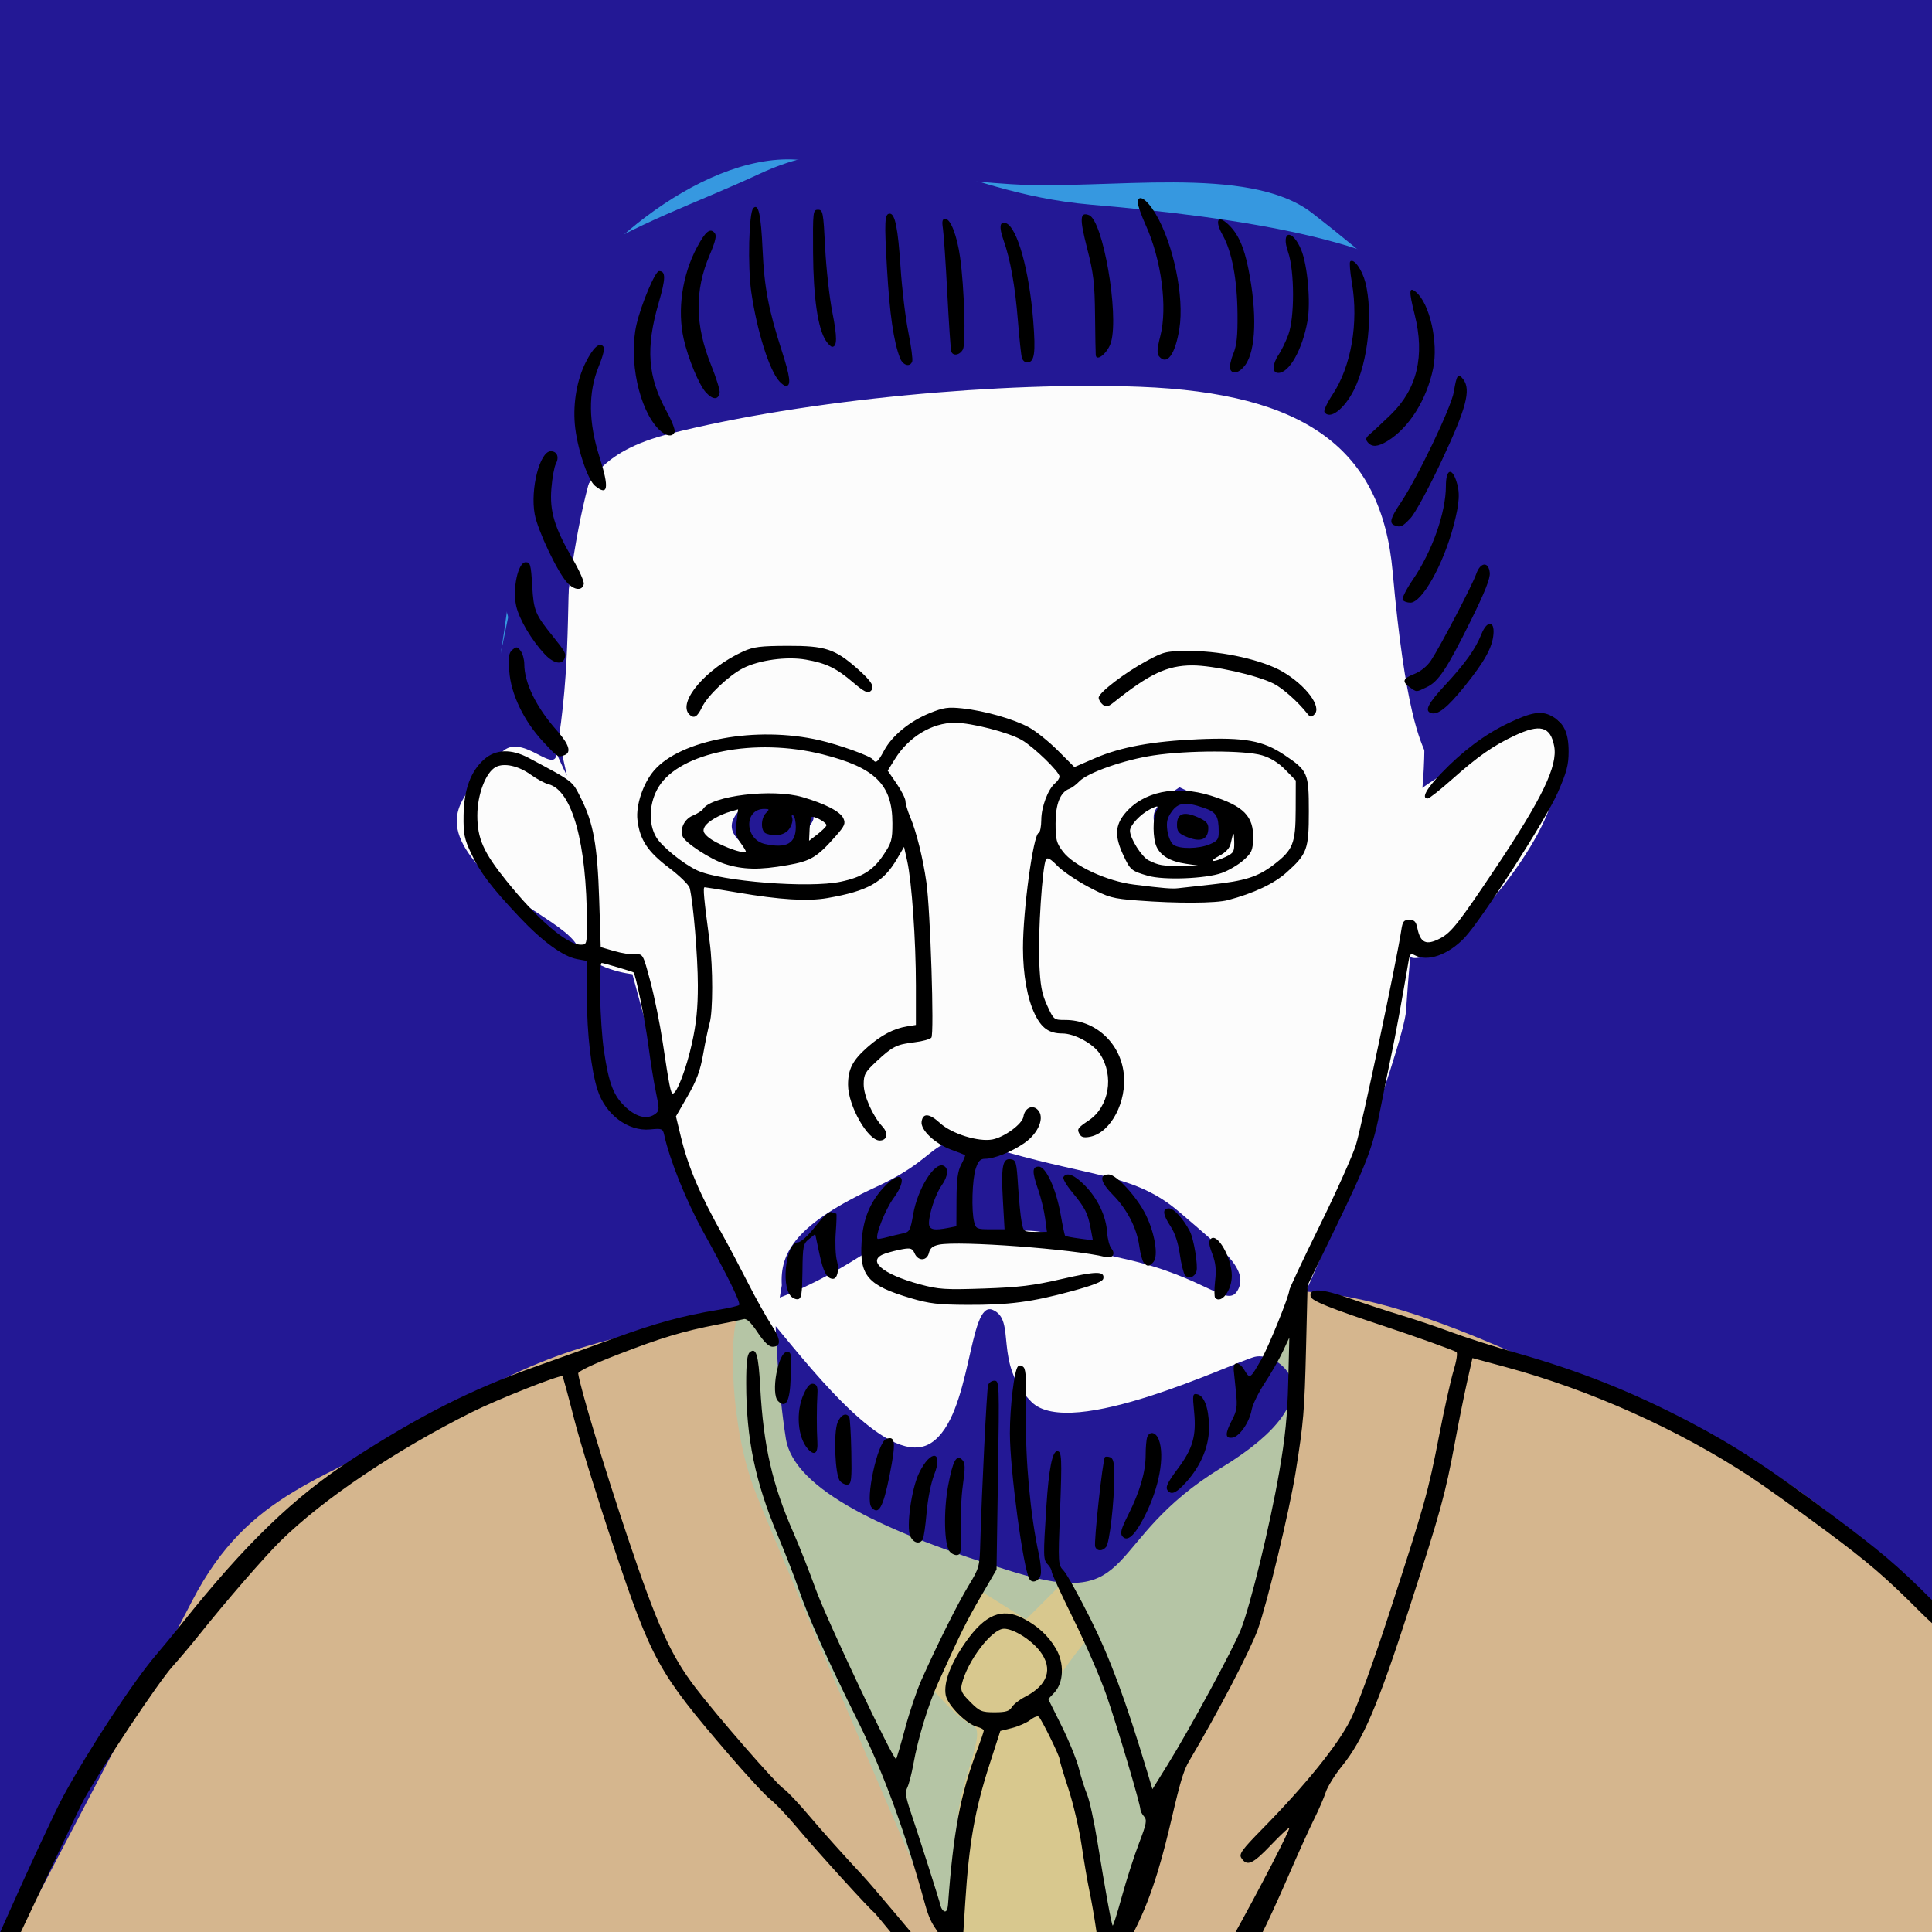
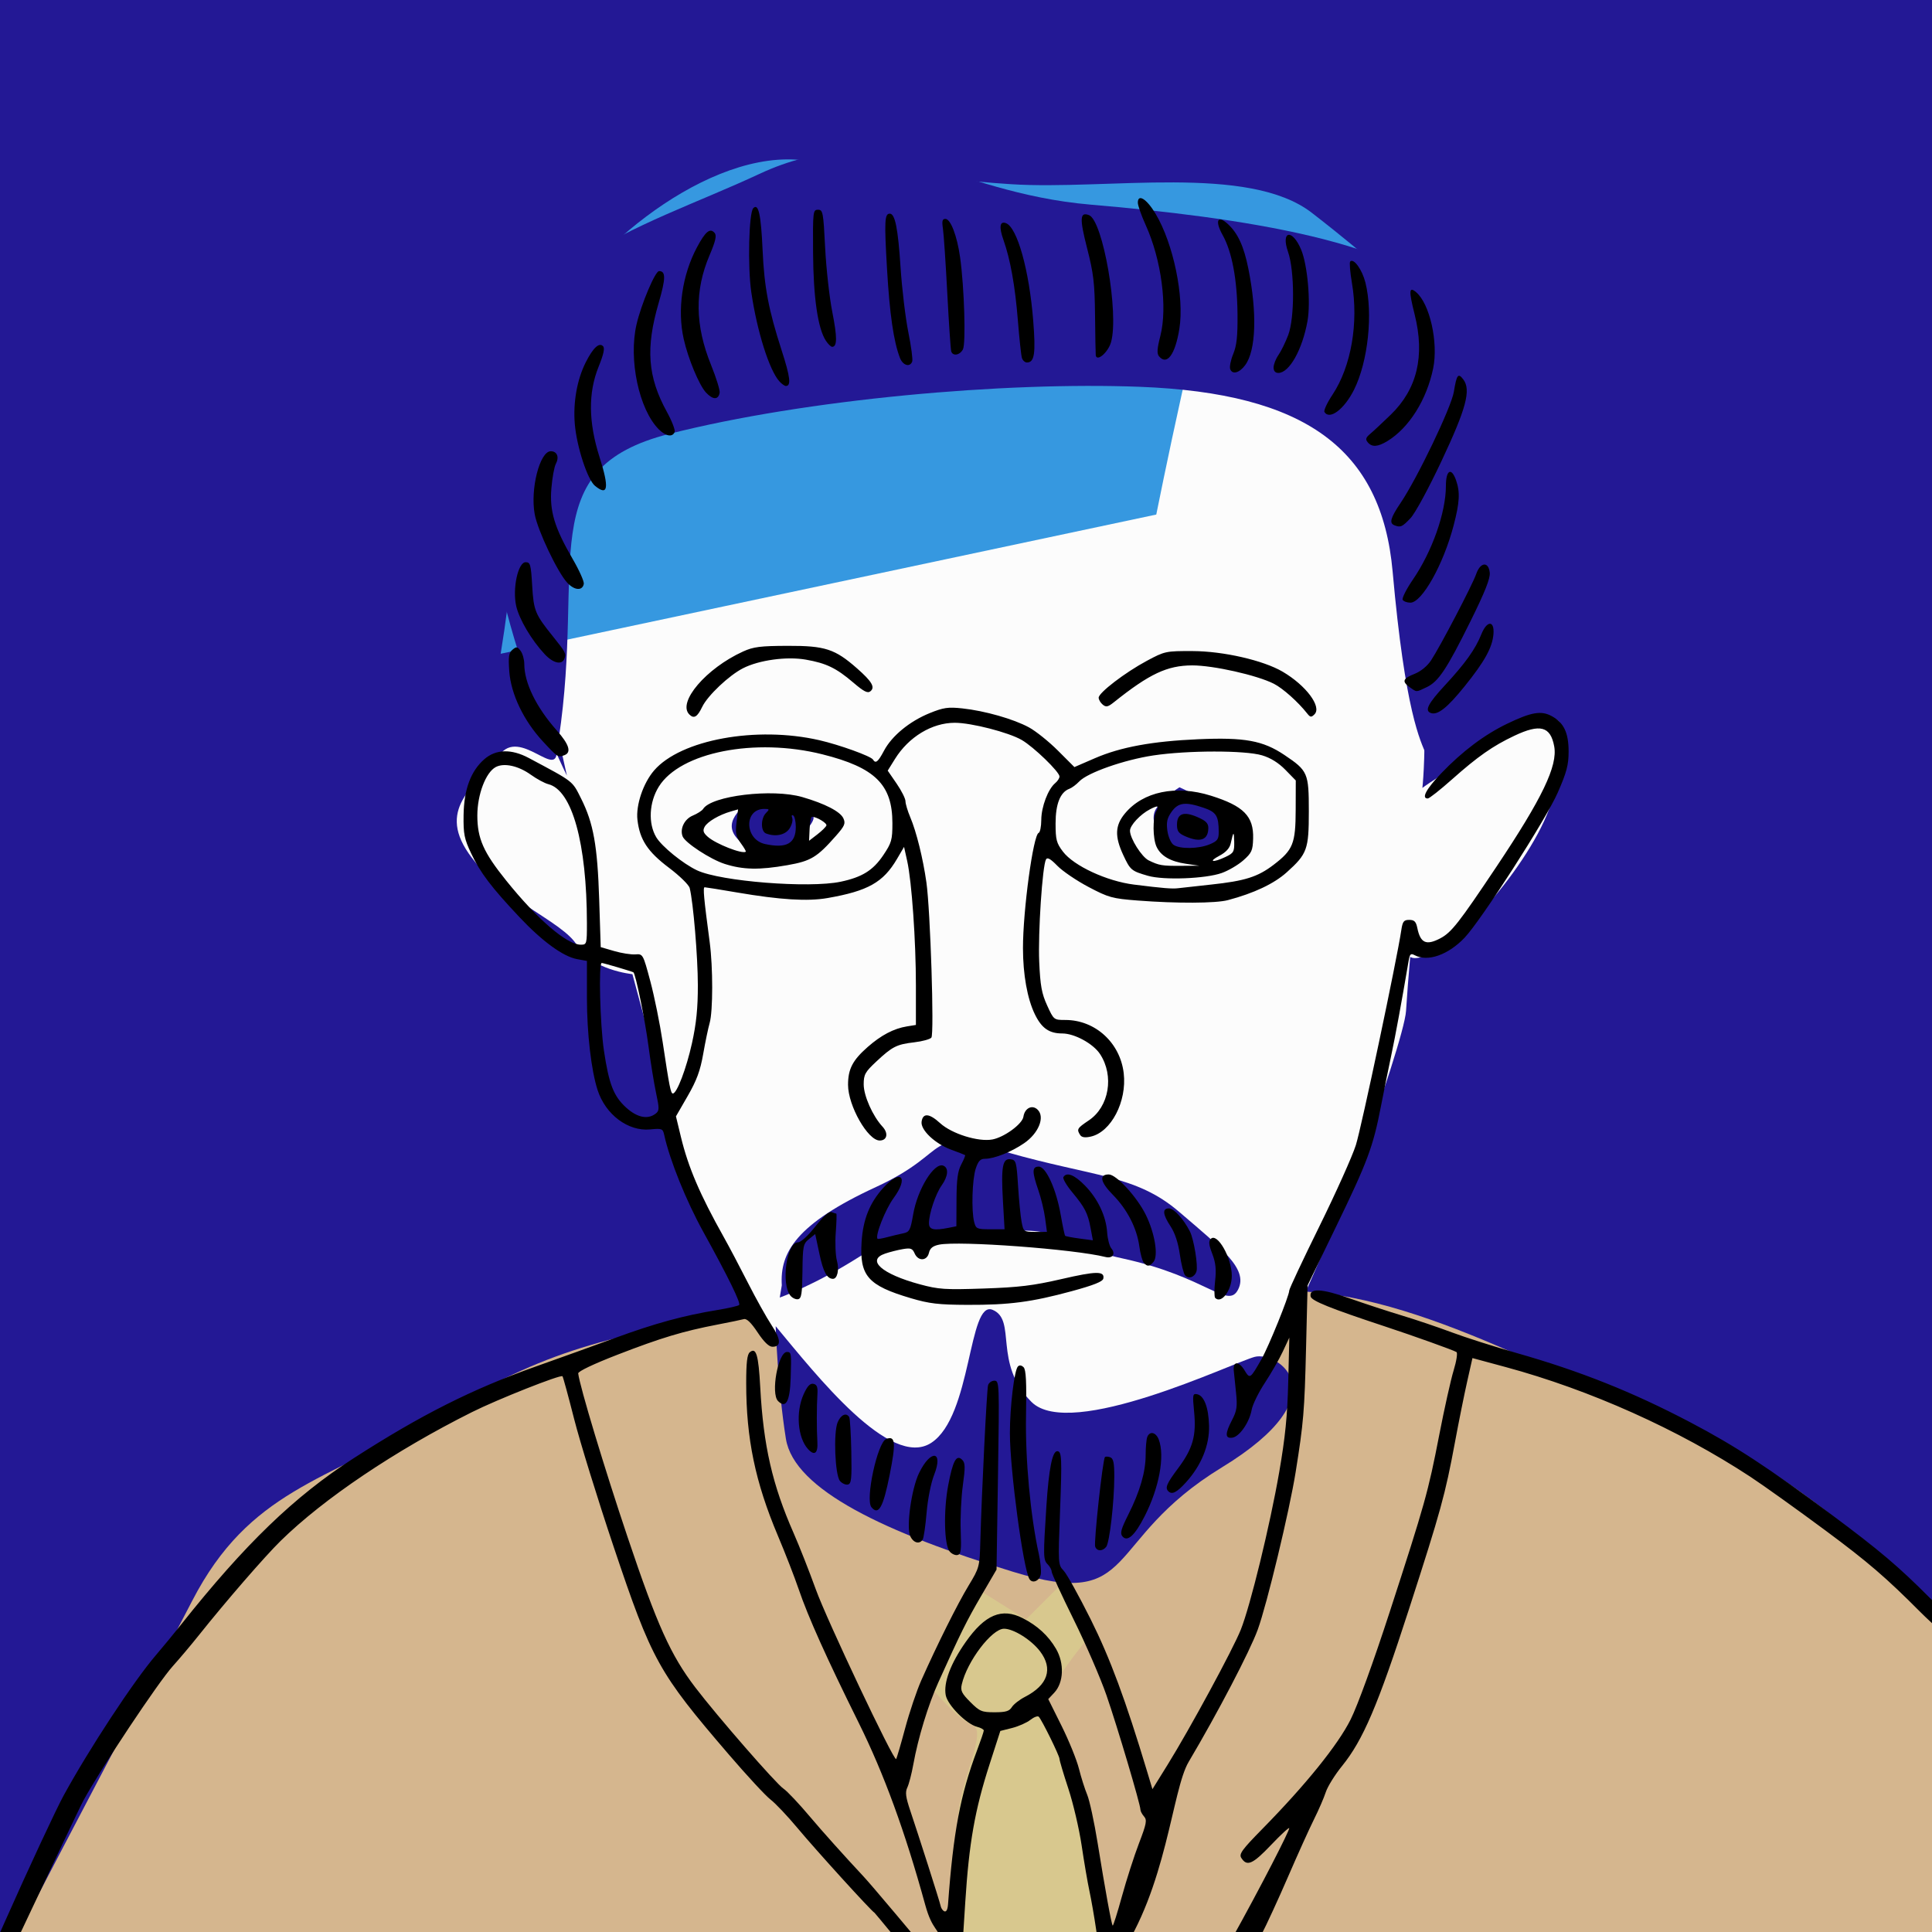
<svg xmlns="http://www.w3.org/2000/svg" viewBox="0 0 740 740" height="740" width="740" id="svg2" version="1.1">
  <defs id="defs6" />
  <rect y="-36.059" x="-18.814" height="841.907" width="801.144" id="rect4557" style="fill:#231895;fill-opacity:1;stroke:none;stroke-width:37.795;stroke-linecap:square;stroke-miterlimit:4;stroke-dasharray:none;stroke-opacity:1" />
  <rect y="44.908" x="876.625" height="77.602" width="89.797" id="rect4500" style="fill:#bdb0d3;fill-opacity:1;stroke:none;stroke-width:37.795;stroke-linecap:square;stroke-miterlimit:4;stroke-dasharray:none;stroke-opacity:1" />
  <rect y="141.198" x="876.625" height="77.602" width="89.797" id="rect4500-9" style="fill:#afbcd0;fill-opacity:1;stroke:none;stroke-width:37.795;stroke-linecap:square;stroke-miterlimit:4;stroke-dasharray:none;stroke-opacity:1" />
  <rect y="237.488" x="876.625" height="77.602" width="89.797" id="rect4500-3" style="fill:#b5c5a5;fill-opacity:1;stroke:none;stroke-width:37.795;stroke-linecap:square;stroke-miterlimit:4;stroke-dasharray:none;stroke-opacity:1" />
  <rect y="333.777" x="876.625" height="77.602" width="89.797" id="rect4500-94" style="fill:#d8c88e;fill-opacity:1;stroke:none;stroke-width:37.795;stroke-linecap:square;stroke-miterlimit:4;stroke-dasharray:none;stroke-opacity:1" />
  <rect y="430.067" x="876.625" height="77.602" width="89.797" id="rect4500-8" style="fill:#d5b68e;fill-opacity:1;stroke:none;stroke-width:37.795;stroke-linecap:square;stroke-miterlimit:4;stroke-dasharray:none;stroke-opacity:1" />
  <rect y="526.357" x="876.625" height="77.602" width="89.797" id="rect4500-33" style="fill:#daa8a6;fill-opacity:1;stroke:none;stroke-width:37.795;stroke-linecap:square;stroke-miterlimit:4;stroke-dasharray:none;stroke-opacity:1" />
  <rect y="622.647" x="876.625" height="77.602" width="89.797" id="rect4500-33-4" style="fill:#3698e0;fill-opacity:1;stroke:none;stroke-width:37.795;stroke-linecap:square;stroke-miterlimit:4;stroke-dasharray:none;stroke-opacity:1" />
  <rect y="718.937" x="876.625" height="77.602" width="89.797" id="rect4500-33-4-9" style="fill:#231895;fill-opacity:1;stroke:none;stroke-width:37.795;stroke-linecap:square;stroke-miterlimit:4;stroke-dasharray:none;stroke-opacity:1" />
-   <rect y="-36.059" x="-18.814" height="841.907" width="418.602" id="rect4557-3" style="fill:#000000;fill-opacity:0;stroke:none;stroke-width:27.32;stroke-linecap:square;stroke-miterlimit:4;stroke-dasharray:none;stroke-opacity:1" />
  <rect y="-36.059" x="-18.814" height="841.907" width="418.602" id="rect4557-3-9" style="fill:#231895;fill-opacity:1;stroke:none;stroke-width:27.32;stroke-linecap:square;stroke-miterlimit:4;stroke-dasharray:none;stroke-opacity:1" />
  <path style="opacity:1;fill:#d5b68e;fill-opacity:1;stroke:none;stroke-width:1;stroke-linecap:butt;stroke-linejoin:miter;stroke-miterlimit:4;stroke-dasharray:none;stroke-dashoffset:0;stroke-opacity:1;paint-order:fill markers stroke" d="m 285.339,503.263 c -57.225,8.623 -79.174,15.678 -119.936,39.979 -40.763,24.301 -69.767,27.436 -91.716,69.767 -21.949,42.331 -84.661,160.699 -86.229,166.186 -1.568,5.487 2.352,16.462 2.352,16.462 l 783.114,2.352 3.136,-147.373 c 0,0 -72.903,-80.742 -120.72,-98.771 -47.818,-18.03 -106.61,-54.873 -156.78,-57.225 -50.169,-2.352 -213.22,8.623 -213.22,8.623 z" id="path4947" />
-   <path style="opacity:1;fill:#b5c5a5;fill-opacity:1;stroke:none;stroke-width:1;stroke-linecap:butt;stroke-linejoin:miter;stroke-miterlimit:4;stroke-dasharray:none;stroke-dashoffset:0;stroke-opacity:1;paint-order:fill markers stroke" d="m 282.693,503.868 c -3.326,6.652 -3.326,42.127 6.652,67.625 9.977,25.498 75.385,177.376 75.385,177.376 l 25.498,54.321 c 0,0 36.584,-55.43 39.91,-59.864 3.326,-4.434 22.172,-79.819 35.475,-94.231 13.303,-14.412 33.258,-104.208 32.149,-120.837 -1.109,-16.629 -6.652,-36.584 -6.652,-36.584 z" id="path4945" />
  <path style="opacity:1;fill:#fcfcfc;fill-opacity:1;stroke:none;stroke-width:1;stroke-linecap:butt;stroke-linejoin:miter;stroke-miterlimit:4;stroke-dasharray:none;stroke-dashoffset:0;stroke-opacity:1;paint-order:fill markers stroke" d="m 232.818,166.186 c -14.894,25.085 -20.381,108.178 -19.597,120.72 0.784,12.542 -14.11,-8.623 -21.949,2.352 -7.839,10.975 -24.301,19.597 -11.758,37.627 12.542,18.03 36.059,25.869 41.547,35.275 5.487,9.407 21.165,10.975 21.165,10.975 0,0 12.542,46.25 17.246,64.28 4.703,18.03 25.869,63.496 39.195,78.39 13.326,14.894 14.11,43.114 54.089,50.953 39.979,7.839 61.144,20.381 87.013,2.352 25.869,-18.03 30.572,-26.653 47.034,-49.386 16.462,-22.733 50.953,-119.936 51.737,-132.479 0.784,-12.542 2.352,-29.004 2.352,-29.004 0,0 -7.055,13.326 7.055,7.055 14.11,-6.271 44.682,-42.331 47.818,-64.28 3.136,-21.949 8.623,-34.492 -18.814,-18.814 -27.436,15.678 -32.14,19.597 -32.14,19.597 0,0 4.703,-42.331 -8.623,-88.581 -13.326,-46.25 14.11,-65.847 -39.195,-77.606 C 443.686,123.856 443.686,113.665 373.136,125.424 302.585,137.182 232.818,166.186 232.818,166.186 Z" id="path4939" />
-   <path id="path4503" d="m 191.77,250.405 c 7.839,-47.818 8.741,-100.031 18.932,-125.115 10.191,-25.085 56.608,-66.497 94.235,-64.145 37.627,2.352 45.466,7.055 82.309,9.407 36.843,2.352 90.932,-7.839 115.233,10.975 24.301,18.814 35.275,29.788 35.275,29.788 0,0 -48.602,-23.517 -68.199,-25.869 C 449.958,83.093 362.161,83.877 344.915,83.093 327.669,82.309 309.64,69.767 283.771,82.309 257.903,94.852 227.852,113.682 218.445,138.766 c -9.407,25.085 -26.676,111.638 -26.676,111.638 z" style="opacity:1;fill:#3698e0;fill-opacity:1;stroke:none;stroke-width:1;stroke-linecap:butt;stroke-linejoin:miter;stroke-miterlimit:4;stroke-dasharray:none;stroke-dashoffset:0;stroke-opacity:1;paint-order:fill markers stroke" />
+   <path id="path4503" d="m 191.77,250.405 c 7.839,-47.818 8.741,-100.031 18.932,-125.115 10.191,-25.085 56.608,-66.497 94.235,-64.145 37.627,2.352 45.466,7.055 82.309,9.407 36.843,2.352 90.932,-7.839 115.233,10.975 24.301,18.814 35.275,29.788 35.275,29.788 0,0 -48.602,-23.517 -68.199,-25.869 c -9.407,25.085 -26.676,111.638 -26.676,111.638 z" style="opacity:1;fill:#3698e0;fill-opacity:1;stroke:none;stroke-width:1;stroke-linecap:butt;stroke-linejoin:miter;stroke-miterlimit:4;stroke-dasharray:none;stroke-dashoffset:0;stroke-opacity:1;paint-order:fill markers stroke" />
  <path style="opacity:1;fill:#231895;fill-opacity:1;stroke:none;stroke-width:1;stroke-linecap:butt;stroke-linejoin:miter;stroke-miterlimit:4;stroke-dasharray:none;stroke-dashoffset:0;stroke-opacity:1;paint-order:fill markers stroke" d="m 214.004,282.987 c 10.191,-67.415 -10.191,-103.475 42.331,-116.801 52.521,-13.326 128.373,-20.028 180.297,-18.03 63.148,2.43 92.565,23.605 96.777,70.774 4.806,53.829 10.617,64.841 12.969,70.328 2.352,5.487 25.869,-36.059 23.517,-66.631 -2.352,-30.572 1.568,-78.39 -13.326,-104.258 C 541.674,92.5 472.691,83.093 417.818,78.39 362.945,73.686 337.86,44.682 290.826,66.631 243.792,88.581 189.703,100.339 185.784,163.835 c -3.919,63.496 31.356,133.263 31.356,133.263 z" id="path4933" />
  <path style="opacity:1;fill:#231895;fill-opacity:1;stroke:none;stroke-width:1;stroke-linecap:butt;stroke-linejoin:miter;stroke-miterlimit:4;stroke-dasharray:none;stroke-dashoffset:0;stroke-opacity:1;paint-order:fill markers stroke" d="m 299.449,492.288 c -0.784,-12.542 5.487,-23.517 36.059,-37.627 30.572,-14.11 17.246,-22.733 50.169,-13.326 32.924,9.407 49.386,8.623 65.847,22.733 16.462,14.11 26.653,21.949 22.733,29.788 -3.92,7.839 -11.758,-4.703 -43.898,-11.758 -32.14,-7.055 -21.165,-12.542 -49.386,-10.191 -28.22,2.352 -34.492,-1.568 -51.737,9.407 -17.246,10.975 -30.572,15.678 -30.572,15.678 z" id="path4935" />
  <path style="opacity:1;fill:#231895;fill-opacity:1;stroke:none;stroke-width:1;stroke-linecap:butt;stroke-linejoin:miter;stroke-miterlimit:4;stroke-dasharray:none;stroke-dashoffset:0;stroke-opacity:1;paint-order:fill markers stroke" d="m 297.097,507.966 c 15.678,18.814 43.898,54.873 59.576,44.682 15.678,-10.191 14.11,-54.873 23.517,-50.953 9.407,3.919 0,20.381 14.894,35.275 14.894,14.894 76.822,-14.894 85.445,-17.246 8.623,-2.352 33.708,14.11 -12.542,42.331 -46.25,28.22 -31.356,54.873 -79.958,39.979 -48.602,-14.894 -83.877,-31.356 -87.013,-50.953 -3.136,-19.597 -3.919,-43.114 -3.919,-43.114 z" id="path4937" />
  <path style="opacity:1;fill:#231895;fill-opacity:1;stroke:none;stroke-width:1;stroke-linecap:butt;stroke-linejoin:miter;stroke-miterlimit:4;stroke-dasharray:none;stroke-dashoffset:0;stroke-opacity:1;paint-order:fill markers stroke" d="m 291.007,304.32 c -7.76,4.989 -14.966,11.086 -7.76,17.738 7.206,6.652 12.749,14.966 19.401,4.434 6.652,-10.532 12.749,-13.303 6.097,-16.075 -6.652,-2.772 -17.738,-6.097 -17.738,-6.097 z" id="path4941" />
  <path style="opacity:1;fill:#231895;fill-opacity:1;stroke:none;stroke-width:1;stroke-linecap:butt;stroke-linejoin:miter;stroke-miterlimit:4;stroke-dasharray:none;stroke-dashoffset:0;stroke-opacity:1;paint-order:fill markers stroke" d="m 450.091,302.657 c -2.771,4.434 -11.086,5.543 -7.206,14.966 3.88,9.423 14.966,16.629 21.618,9.423 6.652,-7.206 11.086,-7.76 5.543,-13.857 -5.543,-6.097 -18.292,-11.64 -18.292,-11.64 z" id="path4943" />
  <path style="opacity:1;fill:#d8c88e;fill-opacity:1;stroke:none;stroke-width:1;stroke-linecap:butt;stroke-linejoin:miter;stroke-miterlimit:4;stroke-dasharray:none;stroke-dashoffset:0;stroke-opacity:1;paint-order:fill markers stroke" d="m 426.811,744.989 c -6.652,-34.367 -25.498,-85.916 -25.498,-92.568 0,-6.652 14.966,-24.389 14.966,-24.389 l -7.76,-23.281 -15.52,15.52 -17.738,-11.086 -20.509,34.921 c 0,0 11.64,14.412 17.738,16.629 6.097,2.217 -5.543,22.726 -5.543,36.584 0,13.857 -1.109,47.67 -1.109,47.67 l 29.932,53.213 z" id="path4949" />
  <path style="fill:#000000" d="m 387.714,796.831 c -3.43,-4.097 -52.389,-64.025 -52.748,-64.191 -1.115,-0.514 -22.336,-23.865 -29.584,-32.552 -3.786,-4.538 -8.403,-9.41 -10.26,-10.827 -1.857,-1.416 -9.045,-9.178 -15.974,-17.249 -26.979,-31.425 -29.437,-35.863 -44.148,-79.696 -6.087,-18.137 -12.885,-40.13 -15.107,-48.873 -2.222,-8.743 -4.224,-16.08 -4.449,-16.305 -0.728,-0.728 -24.861,8.832 -34.645,13.725 -29.405,14.704 -56.837,33.165 -73.305,49.331 -6.134,6.022 -21.024,23.2 -31.423,36.254 -2.883,3.619 -7.336,8.9 -9.896,11.736 -5.578,6.18 -27.468,39.083 -34.187,51.387 -2.634,4.823 -42.315,89.72 -44.484,93.475 l -3.944,6.827 -0.292,-6.965 c -0.284,-6.791 35.6,-85.098 41.028,-95.039 9.824,-17.989 26.862,-43.919 35.414,-53.897 2.531,-2.952 6.851,-8.2 9.601,-11.662 24.582,-30.946 43.406,-49.106 66,-63.672 25.82,-16.646 45.692,-26.657 70,-35.265 8.8,-3.116 22.525,-8.057 30.5,-10.98 15.052,-5.517 26.179,-8.552 39,-10.637 4.125,-0.671 7.853,-1.527 8.285,-1.903 0.764,-0.665 -4.169,-10.743 -13.711,-28.013 -6.577,-11.903 -12.851,-27.456 -14.968,-37.105 -0.538,-2.455 -0.851,-2.578 -5.412,-2.14 -8.429,0.81 -17.076,-5.675 -20.115,-15.084 -2.43,-7.525 -4.079,-21.754 -4.079,-35.191 v -14.258 l -3.75,-0.686 c -5.344,-0.978 -13.325,-6.783 -22.044,-16.036 -10.799,-11.459 -15.095,-17.122 -18.537,-24.433 -2.654,-5.637 -3.015,-7.45 -2.916,-14.659 0.135,-9.828 2.737,-16.876 7.908,-21.416 4.454,-3.911 10.377,-4.075 17.122,-0.475 17.374,9.273 16.513,8.605 19.975,15.496 4.736,9.43 6.272,17.997 6.938,38.706 l 0.586,18.22 5.149,1.497 c 2.832,0.823 6.474,1.399 8.094,1.28 2.928,-0.216 2.961,-0.157 5.754,10.283 1.545,5.775 3.677,16.28 4.737,23.344 2.553,17.01 3.078,19.656 3.895,19.656 1.538,0 5.175,-9.563 7.315,-19.229 1.675,-7.569 2.27,-13.428 2.26,-22.271 -0.013,-10.944 -1.761,-31.763 -3.124,-37.192 -0.305,-1.216 -3.881,-4.714 -7.945,-7.773 -8.161,-6.142 -11.19,-10.75 -12.068,-18.353 -0.65,-5.629 2.201,-14.078 6.387,-18.925 10.177,-11.787 39.185,-17.099 63.264,-11.585 7.677,1.758 19.748,6.113 20.552,7.414 1.034,1.674 1.931,0.954 4.247,-3.413 3.002,-5.659 9.786,-11.237 17.459,-14.355 5.296,-2.152 7.063,-2.408 12.546,-1.821 8.572,0.918 19.623,4.068 25.506,7.27 2.65,1.442 7.649,5.453 11.11,8.914 l 6.292,6.292 7.894,-3.414 c 9.854,-4.262 21.966,-6.486 39.49,-7.25 17.805,-0.776 24.819,0.502 33.037,6.02 9.013,6.052 9.367,6.87 9.367,21.628 0,14.567 -0.618,16.268 -8.477,23.334 -4.853,4.363 -12.564,8.006 -22.523,10.641 -4.682,1.239 -19.625,1.305 -34.54,0.154 -9.77,-0.754 -11.147,-1.134 -18.853,-5.199 -4.572,-2.412 -9.943,-6.06 -11.936,-8.108 -2.603,-2.674 -3.825,-3.36 -4.343,-2.434 -1.384,2.473 -3.084,28.158 -2.596,39.22 0.404,9.145 0.95,12.153 3.037,16.711 2.529,5.524 2.572,5.559 6.971,5.559 11.43,0 20.985,8.712 22.356,20.383 1.275,10.847 -4.839,22.58 -12.661,24.298 -2.218,0.487 -3.445,0.288 -4.044,-0.658 -1.37,-2.161 -1.127,-2.566 3.341,-5.566 7.773,-5.22 9.776,-17.046 4.301,-25.391 -2.623,-3.998 -9.772,-7.9 -14.474,-7.9 -5.048,0 -7.926,-2.026 -10.528,-7.413 -2.86,-5.921 -4.512,-15.133 -4.522,-25.231 -0.015,-14.514 3.928,-43.476 6.016,-44.189 0.537,-0.183 0.986,-2.433 0.998,-5 0.024,-4.987 2.601,-11.789 5.319,-14.039 0.912,-0.755 1.659,-1.901 1.659,-2.546 0,-1.775 -9.848,-11.305 -14.447,-13.981 -5.019,-2.92 -19.325,-6.6 -25.66,-6.6 -8.728,0 -17.641,5.389 -22.907,13.849 l -2.79,4.483 3.402,4.946 c 1.871,2.72 3.402,5.758 3.402,6.751 0,0.993 0.826,3.755 1.835,6.138 2.355,5.561 4.873,15.729 6.185,24.975 1.523,10.738 3.038,58.082 1.903,59.451 -0.517,0.623 -3.459,1.43 -6.537,1.791 -6.789,0.798 -8.403,1.616 -14.574,7.388 -4.276,4 -4.812,4.97 -4.812,8.715 0,4.395 3.455,12.159 7.213,16.211 2.344,2.527 1.772,5.301 -1.093,5.301 -4.528,0 -12.094,-13.307 -12.111,-21.3 -0.012,-6.048 1.73,-9.421 7.481,-14.484 5.165,-4.546 10.025,-7.102 15.06,-7.919 l 3.449,-0.56 v -15.063 c 0,-17.213 -1.583,-39.828 -3.342,-47.749 l -1.197,-5.39 -2.692,4.594 c -5.282,9.012 -11.129,12.306 -26.648,15.008 -7.613,1.326 -18.16,0.675 -34.602,-2.136 -6.445,-1.102 -12.044,-2.003 -12.443,-2.003 -0.691,0 -0.302,4.227 1.936,21 1.286,9.64 1.276,26.511 -0.019,31.007 -0.553,1.921 -1.663,7.248 -2.466,11.836 -1.123,6.418 -2.496,10.139 -5.949,16.126 l -4.489,7.783 1.901,7.874 c 2.81,11.637 7.274,22.069 16.421,38.374 2.006,3.575 6.164,11.45 9.241,17.5 3.077,6.05 7.161,13.367 9.075,16.259 3.634,5.492 3.738,8.241 0.314,8.241 -1.341,0 -3.253,-1.856 -5.685,-5.519 -2.476,-3.729 -4.182,-5.372 -5.26,-5.066 -0.878,0.249 -5.421,1.188 -10.096,2.087 -13.16,2.53 -21.632,5.081 -38.21,11.504 -9.297,3.602 -15.231,6.428 -15.139,7.209 0.583,4.958 10.051,36.337 18.944,62.785 11.351,33.76 16.448,45.068 25.917,57.5 8.302,10.9 30.989,36.943 33.77,38.765 1.375,0.901 6.015,5.823 10.309,10.937 4.295,5.114 13.382,15.25 20.193,22.525 6.811,7.275 61.362,73.278 65.175,77.691 l 6.933,8.023 h -4.377 c -4.219,0 -4.601,-0.268 -10.614,-7.449 z M 251.076,426.589 c 1.496,-1.137 1.514,-1.862 0.203,-8.015 -0.793,-3.721 -2.107,-11.842 -2.921,-18.047 -1.296,-9.885 -4.92,-27.605 -5.75,-28.111 -0.598,-0.365 -11.493,-3.577 -12.133,-3.577 -1.239,0 -0.656,23.46 0.832,33.5 1.915,12.925 3.727,17.563 8.568,21.936 4.168,3.766 8.196,4.598 11.201,2.314 z m -26.273,-73 c -0.038,-30.641 -5.674,-50.948 -14.773,-53.232 -1.41,-0.354 -4.425,-1.98 -6.699,-3.613 -4.795,-3.443 -10.279,-4.639 -13.464,-2.935 -3.807,2.037 -7.035,10.539 -7.035,18.529 0,8.834 2.344,14.118 11.072,24.961 12.01,14.92 23.213,24.539 28.58,24.539 2.251,0 2.328,-0.276 2.318,-8.25 z m 239.01,-14.77 c 13.002,-1.389 17.909,-2.933 23.94,-7.532 7.53,-5.743 8.484,-8.109 8.525,-21.15 l 0.035,-11.202 -3.983,-4.079 c -2.628,-2.691 -5.666,-4.579 -8.931,-5.548 -6.578,-1.953 -28.518,-1.932 -41.65,0.04 -11.155,1.675 -25.179,6.598 -28.366,9.957 -1.139,1.201 -2.832,2.463 -3.763,2.804 -3.501,1.287 -5.308,5.801 -5.308,13.259 0,6.28 0.335,7.558 2.841,10.847 4.144,5.438 16.781,11.3 27.168,12.602 11.181,1.402 14.689,1.688 16.991,1.385 1.1,-0.145 6.725,-0.768 12.5,-1.385 z m -24.127,-3.372 c -6.373,-1.843 -6.76,-2.17 -9.466,-7.981 -3.296,-7.078 -3.133,-11.291 0.613,-15.836 6.962,-8.446 19.562,-11.068 32.98,-6.862 12.517,3.923 16.407,7.866 16.165,16.384 -0.131,4.615 -0.545,5.539 -3.752,8.375 -1.982,1.754 -5.699,3.935 -8.259,4.848 -6.201,2.211 -22.24,2.819 -28.282,1.071 z m 14.539,-4.604 c -5.952,-0.873 -9.645,-3.027 -11.258,-6.565 -1.435,-3.149 -1.503,-10.918 -0.119,-13.505 1.189,-2.222 0.713,-2.386 -2.351,-0.812 -3.719,1.911 -7.684,6.156 -7.684,8.227 0,2.933 4.493,10.057 7.167,11.364 3.961,1.936 5.111,2.13 12.333,2.083 l 7,-0.046 -5.088,-0.746 z m 15.187,-2.618 c 3.086,-1.464 3.394,-1.998 3.322,-5.75 -0.081,-4.246 -0.303,-4.148 -1.349,0.598 -0.401,1.818 -1.853,3.394 -4.338,4.706 -4.481,2.366 -2.478,2.744 2.364,0.446 z m -6.067,-4.835 c 2.97,-1.241 3.466,-1.923 3.454,-4.75 -0.025,-6.155 -0.921,-7.591 -5.766,-9.241 -7.003,-2.386 -9.736,-2.049 -12.274,1.516 -1.72,2.416 -2.071,3.962 -1.634,7.215 0.305,2.277 1.346,4.718 2.313,5.425 2.347,1.716 9.613,1.631 13.907,-0.164 z m -9.282,-3.042 c -2.635,-1.145 -3.25,-1.983 -3.25,-4.426 0,-4.303 2.488,-5.265 7.75,-2.997 3.268,1.408 4.25,2.372 4.25,4.172 0,4.612 -3.029,5.737 -8.75,3.25 z m -132.049,17.368 c 8.197,-1.738 12.386,-4.342 16.28,-10.124 3.202,-4.755 3.52,-5.865 3.52,-12.302 0,-14.785 -6.641,-21.311 -26.832,-26.373 -25.805,-6.468 -54.467,-0.795 -62.651,12.4 -3.707,5.978 -4.12,14.066 -0.988,19.337 2.118,3.563 10.278,10.186 15.663,12.714 9.034,4.24 42.891,6.916 55.009,4.347 z m -44.449,-6.822 c -5.46,-1.745 -15.172,-8.102 -16.109,-10.543 -1.113,-2.9 0.696,-6.626 3.859,-7.948 1.79,-0.748 3.584,-1.893 3.986,-2.544 3.144,-5.087 26.556,-7.893 38.029,-4.557 8.679,2.523 14.533,5.554 15.708,8.134 0.9,1.975 0.508,2.899 -2.841,6.702 -7.263,8.248 -9.587,9.654 -18.572,11.235 -10.811,1.903 -16.996,1.779 -24.062,-0.479 z m 6.191,-7.919 c -1.865,-2.522 -2.137,-3.844 -1.645,-7.992 l 0.589,-4.971 -2.751,0.789 c -4.509,1.293 -9.009,3.935 -10.066,5.911 -0.771,1.44 -0.5,2.286 1.22,3.805 3.091,2.73 13.166,6.689 14.549,5.718 0.186,-0.131 -0.667,-1.597 -1.896,-3.259 z m 21.058,-6.251 c 0,-2.072 -0.445,-4.042 -0.989,-4.378 -0.568,-0.351 -0.734,0.053 -0.39,0.949 0.329,0.858 -0.136,2.681 -1.034,4.052 -1.631,2.489 -5.385,3.275 -9.005,1.885 -2.056,-0.789 -2.062,-5.769 -0.01,-7.822 1.429,-1.429 1.368,-1.571 -0.671,-1.571 -7.843,0 -7.56,11.728 0.324,13.445 8.207,1.787 11.775,-0.201 11.775,-6.56 z m 11.721,-0.548 c 0.297,-0.892 -3.771,-3.347 -5.518,-3.329 -0.387,0.004 -0.797,2.073 -0.913,4.597 l -0.21,4.59 3.155,-2.433 c 1.735,-1.338 3.304,-2.88 3.486,-3.425 z m 51.022,440.823 c 0.609,-4.058 -5.038,-6.472 -6.58,-12.352 -1.418,-6.542 -3.785,-4.83 -6.606,-15.095 -7.706,-28.043 -15.793,-50.169 -25.48,-69.712 -12.315,-24.846 -19.373,-40.555 -22.971,-51.127 -1.567,-4.606 -5.153,-13.828 -7.967,-20.493 -8.683,-20.561 -12.14,-37.216 -12.14,-58.483 0,-7.791 0.367,-10.959 1.367,-11.789 2.453,-2.036 3.338,0.928 4.015,13.446 1.21,22.386 4.617,37.264 12.781,55.815 2.175,4.943 5.999,14.645 8.498,21.559 4.263,11.798 29.863,65.881 30.759,64.983 0.227,-0.227 1.773,-5.494 3.437,-11.706 1.664,-6.211 4.468,-14.536 6.232,-18.5 6.068,-13.637 13.85,-29.22 18.08,-36.207 4.149,-6.852 4.245,-7.211 4.514,-17 0.514,-18.684 2.459,-57.992 2.956,-59.75 0.272,-0.963 1.365,-1.75 2.428,-1.75 1.885,0 1.919,0.891 1.375,36.176 l -0.558,36.176 -5.88,10.074 c -5.568,9.539 -7.872,14.189 -16.392,33.074 -3.933,8.718 -7.768,21.291 -9.608,31.5 -0.644,3.575 -1.67,7.531 -2.279,8.791 -0.882,1.824 -0.647,3.657 1.151,9 2.938,8.728 11.117,34.187 11.68,36.682 0.24,1.062 2.394,3.978 2.755,-0.972 2.014,-27.625 4.72,-41.984 11.095,-58.869 1.426,-3.778 2.593,-7.217 2.593,-7.642 0,-0.425 -1.152,-1.062 -2.559,-1.415 -4.089,-1.026 -11.298,-8.298 -12.015,-12.119 -0.9,-4.799 1.839,-12.096 7.646,-20.365 7.378,-10.506 13.847,-13.214 21.834,-9.139 5.649,2.882 9.806,6.702 12.736,11.7 3.274,5.587 2.988,12.983 -0.652,16.857 l -2.297,2.445 5.111,10.273 c 2.811,5.65 5.8,13.018 6.642,16.374 0.842,3.356 2.268,7.856 3.168,10 0.9,2.144 2.691,10.424 3.98,18.399 2.955,18.288 5.318,31.245 5.78,31.708 0.197,0.197 1.791,-4.85 3.543,-11.216 1.752,-6.366 4.688,-15.493 6.524,-20.283 2.885,-7.524 3.15,-8.923 1.949,-10.287 -0.765,-0.868 -1.391,-2.053 -1.391,-2.633 0,-1.996 -8.852,-31.808 -13.002,-43.788 -2.286,-6.6 -7.946,-19.665 -12.577,-29.033 -4.631,-9.368 -8.42,-17.613 -8.42,-18.321 0,-0.709 -0.675,-1.963 -1.5,-2.788 -1.744,-1.743 -1.773,-3.02 -0.517,-22.357 0.92,-14.171 2.269,-21 4.146,-21 1.742,0 1.858,2.477 1.077,23 -0.769,20.211 -0.749,20.532 1.396,22.775 1.197,1.251 5.824,9.576 10.283,18.5 7.515,15.041 13.432,30.997 21.765,58.701 l 1.948,6.477 5.883,-9.477 c 8.407,-13.543 24.923,-44.02 27.941,-51.558 3.687,-9.21 11.208,-40.043 14.737,-60.418 2.306,-13.312 3.132,-21.568 3.451,-34.5 l 0.42,-17 -2.499,5.34 c -1.374,2.937 -4.473,8.337 -6.886,12 -2.413,3.663 -4.681,8.297 -5.041,10.298 -0.869,4.837 -4.638,10.284 -7.389,10.681 -2.844,0.41 -2.867,-1.508 -0.083,-6.849 1.783,-3.421 2.028,-5.103 1.496,-10.281 -0.35,-3.405 -0.747,-7.27 -0.882,-8.589 -0.368,-3.587 1.937,-3.67 4.079,-0.148 2.115,3.477 2.18,3.435 6.501,-4.129 2.789,-4.882 10.674,-24.362 10.674,-26.369 0,-0.637 5.189,-11.687 11.532,-24.557 6.343,-12.87 12.635,-26.884 13.982,-31.144 2.124,-6.715 15.735,-71.087 17.392,-82.255 0.508,-3.421 0.949,-4 3.053,-4 1.945,0 2.591,0.646 3.09,3.087 1.185,5.792 3.392,6.801 8.75,4.002 4.292,-2.242 7.107,-5.825 21.541,-27.417 17.59,-26.314 23.527,-38.69 22.142,-46.156 -1.421,-7.661 -5.391,-8.714 -15.259,-4.046 -8.271,3.913 -13.991,7.916 -23.923,16.743 -4.509,4.008 -8.672,7.287 -9.25,7.287 -2.55,0 -0.587,-3.657 5.199,-9.686 8.072,-8.412 16.506,-14.75 25.209,-18.946 9.22,-4.445 13.019,-5.103 17.021,-2.948 4.681,2.521 6.52,6.361 6.52,13.616 0,5.122 -0.741,7.917 -4.178,15.754 -4.467,10.186 -29.303,48.862 -35.669,55.545 -6.272,6.584 -14.144,9.346 -19.093,6.697 -1.537,-0.823 -1.891,-0.485 -2.354,2.25 -2.586,15.273 -5.05,28.672 -6.659,36.218 -1.055,4.95 -2.832,13.725 -3.949,19.5 -2.981,15.413 -5.117,21.139 -17.169,46 l -10.907,22.5 -0.587,24 c -0.593,24.254 -0.951,28.532 -3.983,47.5 -2.374,14.853 -10.998,50.693 -14.522,60.356 -3.044,8.346 -15.379,31.956 -26.459,50.644 -6.426,10.838 -8.369,48.424 -27.061,75.216 l -28.617,41.019 h -4.202 l 25.73,-43.235 -1.28,-8.75 c -0.704,-4.812 -1.86,-11.45 -2.568,-14.75 -0.708,-3.3 -2.056,-11.175 -2.994,-17.5 -0.939,-6.325 -3.231,-16.119 -5.093,-21.765 -1.863,-5.646 -3.386,-10.768 -3.386,-11.383 0,-1.193 -6.697,-14.822 -7.926,-16.13 -0.402,-0.428 -1.861,0.109 -3.24,1.195 -1.38,1.085 -4.532,2.483 -7.005,3.105 l -4.496,1.132 -4.135,12.818 c -5.62,17.422 -7.842,30.039 -9.295,52.778 l -1.23,19.25 26.205,40.741 -5.113,0.554 z m 20.01,-103.136 c 0.679,-1.087 2.925,-2.843 4.99,-3.903 8.827,-4.527 10.901,-10.787 5.793,-17.484 -3.343,-4.383 -10.131,-8.637 -13.782,-8.637 -4.672,0 -14.178,12.526 -16.187,21.329 -0.544,2.384 -0.029,3.446 3.276,6.75 3.589,3.589 4.376,3.921 9.298,3.921 4.273,0 5.631,-0.406 6.612,-1.977 z m 48.382,145.207 c 17.2,-18.53 57.865,-96.68 57.865,-98.821 0,-0.499 -3.138,2.39 -6.973,6.42 -7.07,7.43 -9.243,8.368 -11.409,4.929 -0.927,-1.473 0.305,-3.167 8.002,-11 16.72,-17.016 29.005,-32.234 33.876,-41.965 2.684,-5.362 8.725,-21.98 14.957,-41.144 13.539,-41.638 14.749,-45.96 18.986,-67.806 1.956,-10.089 4.445,-21.25 5.531,-24.802 1.095,-3.584 1.572,-6.707 1.072,-7.016 -1.2,-0.741 -16.325,-6.158 -27.541,-9.862 -20.841,-6.884 -27.993,-9.77 -28.312,-11.424 -0.636,-3.303 4.212,-3.064 14.976,0.737 5.684,2.007 14.66,4.952 19.946,6.544 5.286,1.591 13.879,4.492 19.095,6.447 5.216,1.954 16.421,5.526 24.9,7.937 24.358,6.928 44.351,14.901 66.43,26.491 17.224,9.042 29.769,17.245 54.28,35.493 18.241,13.58 25.578,19.795 37.459,31.73 8.126,8.163 39.267,32.493 39.731,33.741 1.019,2.741 2.35,9.315 0.734,8.373 -7.131,-4.157 -35.025,-27.591 -43.972,-36.585 -13.145,-13.214 -20.094,-19.191 -36.207,-31.143 -10.967,-8.135 -23.981,-17.444 -28.919,-20.686 -27.654,-18.158 -61.451,-33.312 -93.806,-42.059 l -12.665,-3.424 -2.044,9.083 c -1.124,4.996 -3.214,15.383 -4.645,23.083 -3.752,20.195 -5.408,26.211 -17.621,64 -11.924,36.896 -17.583,50.152 -25.655,60.096 -2.722,3.353 -5.518,7.853 -6.215,10 -0.697,2.147 -2.726,6.829 -4.511,10.404 -1.784,3.575 -6.26,13.475 -9.945,22 -3.686,8.525 -8.295,18.538 -10.242,22.25 l -40.383,61.231 h -4.474 -4.474 z M 394.304,604.824 c -2.385,-3.86 -7.491,-41.941 -7.491,-55.875 0,-10.134 1.684,-24.131 3.075,-25.56 0.582,-0.598 1.388,-0.486 2.175,0.301 0.929,0.93 1.167,5.662 0.927,18.45 -0.316,16.853 1.688,38.5 4.927,53.199 0.606,2.75 0.943,6.12 0.749,7.49 -0.372,2.624 -3.18,3.908 -4.362,1.995 z m -30.582,-10.595 c -2.087,-2.514 -2.367,-15.635 -0.541,-25.315 1.786,-9.471 3.161,-11.975 5.365,-9.771 1.171,1.171 1.211,2.796 0.244,9.8 -0.638,4.618 -1.006,12.437 -0.818,17.376 0.289,7.59 0.096,9.028 -1.25,9.293 -0.875,0.173 -2.225,-0.449 -2.999,-1.382 z m 55.757,-1.82 c -0.59,-1.536 2.889,-33.457 3.739,-34.307 0.281,-0.28 1.204,-0.243 2.053,0.082 1.183,0.454 1.539,2.173 1.526,7.374 -0.025,9.853 -1.82,25.38 -3.113,26.939 -1.457,1.756 -3.513,1.713 -4.204,-0.087 z m -70.826,-4.023 c -1.592,-3.494 0.45,-18.155 3.368,-24.183 4.455,-9.203 9.436,-8.607 5.771,0.691 -1.203,3.053 -2.445,9.292 -2.883,14.486 -0.423,5.018 -1.095,9.649 -1.492,10.292 -1.206,1.951 -3.582,1.31 -4.764,-1.286 z m 81.251,0.062 c -0.959,-1.155 -0.511,-2.809 2.243,-8.278 4.474,-8.884 6.667,-16.426 6.667,-22.93 0,-2.88 0.273,-5.949 0.607,-6.819 0.928,-2.418 3.328,-1.884 4.418,0.983 2.395,6.3 0.163,18.408 -5.41,29.345 -3.783,7.423 -6.624,9.989 -8.525,7.699 z m -96.121,-11.146 c -2.431,-2.929 2.313,-24.866 5.655,-26.149 3.527,-1.354 3.788,1.355 1.322,13.752 -2.492,12.526 -4.261,15.669 -6.976,12.397 z m 113.698,-6.13 c -1.309,-1.309 -0.606,-2.953 3.754,-8.782 5.64,-7.54 7.042,-12.481 6.14,-21.636 -0.641,-6.506 -0.549,-7.06 1.113,-6.74 2.696,0.519 4.436,5.088 4.605,12.094 0.18,7.445 -2.951,15.149 -8.78,21.601 -3.586,3.969 -5.404,4.891 -6.832,3.463 z m -125.759,-3.942 c -1.899,-2.286 -2.539,-18.453 -0.888,-22.439 1.198,-2.891 3.302,-3.857 4.43,-2.033 0.312,0.505 0.676,6.461 0.809,13.236 0.208,10.593 0.019,12.36 -1.351,12.624 -0.875,0.169 -2.225,-0.456 -3,-1.388 z m -12.261,-12.229 c -3.962,-4.378 -4.728,-14.182 -1.639,-20.988 1.407,-3.099 2.464,-4.227 3.728,-3.975 1.335,0.266 1.712,1.197 1.546,3.826 -0.303,4.812 -0.315,13.709 -0.024,18.382 0.277,4.45 -1.116,5.512 -3.611,2.755 z m -11.447,-18.362 c -2.876,-2.875 0.012,-18.8 3.409,-18.8 1.672,0 1.735,0.441 1.425,10 -0.291,8.984 -1.836,11.797 -4.834,8.8 z m 50.843,-39.406 c -16.479,-4.87 -19.684,-8.546 -18.839,-21.605 0.557,-8.6 3.082,-14.886 8.3,-20.662 6.724,-7.443 9.918,-4.195 3.916,3.982 -3.139,4.276 -7.154,14.489 -6.108,15.535 0.16,0.16 1.842,-0.126 3.74,-0.635 1.897,-0.509 4.64,-1.166 6.095,-1.46 2.393,-0.484 2.758,-1.182 3.814,-7.292 1.669,-9.658 8.04,-19.962 11.518,-18.627 2.146,0.823 1.891,4.045 -0.597,7.538 -2.335,3.28 -4.88,10.837 -4.88,14.491 0,2.508 1.816,2.928 7.625,1.766 l 2.875,-0.575 0.048,-10.175 c 0.037,-7.756 0.47,-10.969 1.824,-13.518 0.977,-1.839 1.63,-3.446 1.452,-3.573 -0.178,-0.126 -2.574,-1.06 -5.324,-2.075 -6.215,-2.294 -11.774,-7.558 -11.323,-10.722 0.488,-3.425 2.954,-3.226 7.102,0.574 4.447,4.073 14.642,7.252 20.022,6.242 4.544,-0.852 11.461,-5.922 11.873,-8.702 0.496,-3.343 3.396,-4.76 5.478,-2.677 2.833,2.833 0.34,8.997 -5.174,12.791 -4.902,3.372 -11.461,5.985 -15.027,5.985 -1.767,0 -2.583,0.865 -3.536,3.75 -1.368,4.14 -1.719,16.198 -0.596,20.5 0.673,2.576 1.062,2.75 6.175,2.75 h 5.458 l -0.621,-10.856 c -0.753,-13.162 -0.154,-16.401 2.953,-15.959 2.067,0.294 2.257,0.98 2.847,10.315 0.348,5.5 0.961,11.688 1.361,13.75 0.712,3.667 0.827,3.75 5.211,3.75 h 4.483 l -0.699,-5.25 c -0.384,-2.888 -1.552,-7.709 -2.594,-10.715 -2.465,-7.107 -2.43,-9.035 0.16,-9.035 2.775,0 6.708,8.677 8.431,18.599 0.719,4.14 1.474,7.695 1.679,7.899 0.204,0.204 2.677,0.677 5.495,1.051 l 5.124,0.68 -0.865,-4.629 c -1.081,-5.789 -2.163,-7.899 -7.099,-13.85 -2.167,-2.612 -3.661,-5.2 -3.321,-5.75 1.261,-2.041 4.199,-0.882 8.244,3.25 4.938,5.045 8.1,11.723 8.508,17.97 0.163,2.492 0.886,5.242 1.608,6.111 1.748,2.107 0.462,3.967 -2.269,3.281 -11.976,-3.006 -56.11,-6.276 -63.713,-4.721 -2.408,0.493 -3.461,1.344 -3.885,3.142 -0.745,3.155 -4.132,3.288 -5.48,0.216 -0.84,-1.914 -1.514,-2.162 -4.5,-1.655 -1.932,0.328 -4.994,1.1 -6.804,1.717 -7.314,2.491 -1.302,7.82 13.277,11.768 7.219,1.955 9.651,2.115 24.514,1.613 13.472,-0.455 18.924,-1.117 29.71,-3.608 13.393,-3.093 16.637,-3.135 16.078,-0.207 -0.221,1.156 -3.707,2.548 -12.092,4.827 -15.384,4.182 -23.984,5.309 -40.018,5.244 -11.029,-0.044 -14.557,-0.461 -21.635,-2.553 z m -46.077,-0.936 c -3.716,-4.477 -1.5,-20.459 2.836,-20.459 1.138,0 3.818,-2.437 6.667,-6.063 3.131,-3.986 5.265,-5.87 6.229,-5.5 0.806,0.309 1.62,0.563 1.807,0.563 0.188,0 0.096,3.263 -0.203,7.25 -0.299,3.987 -0.095,8.868 0.454,10.845 0.947,3.413 0.154,6.927 -1.555,6.89 -2.272,-0.05 -3.683,-2.651 -5.136,-9.469 l -1.637,-7.682 -2.383,1.93 c -2.218,1.796 -2.391,2.649 -2.498,12.326 -0.095,8.556 -0.391,10.45 -1.672,10.696 -0.857,0.165 -2.165,-0.432 -2.908,-1.327 z m 162.673,0.847 c -0.382,-0.382 -0.398,-3.313 -0.036,-6.514 0.495,-4.378 0.226,-6.952 -1.087,-10.391 -1.344,-3.519 -1.473,-4.84 -0.561,-5.736 2.493,-2.452 8.023,7.258 8.04,14.117 0.014,5.562 -3.972,10.907 -6.355,8.524 z m -11.546,-8.693 c -0.579,-0.698 -1.485,-4.321 -2.013,-8.051 -0.616,-4.348 -1.879,-8.171 -3.52,-10.651 -3.06,-4.625 -3.262,-6.911 -0.611,-6.911 1.877,0 5.511,4.004 7.985,8.796 1.522,2.948 3.201,13.201 2.516,15.361 -0.708,2.232 -3.06,3.018 -4.357,1.455 z m -15.845,-4.863 c -0.548,-0.688 -1.303,-3.5 -1.679,-6.25 -0.95,-6.958 -4.657,-14.161 -10.147,-19.718 -4.777,-4.835 -5.365,-7.782 -1.553,-7.782 2.91,0 10.816,8.616 14.186,15.461 3.453,7.013 4.88,15.707 2.959,18.021 -1.531,1.845 -2.457,1.911 -3.766,0.268 z m -230.027,-199.5 c -7.417,-7.964 -12.343,-18.213 -12.971,-26.985 -0.403,-5.637 -0.188,-7.072 1.239,-8.256 1.52,-1.262 1.893,-1.205 3.119,0.47 0.765,1.047 1.392,3.312 1.392,5.034 0,7.213 4.589,16.58 12.47,25.454 4.699,5.29 5.666,8.383 2.948,9.426 -2.491,0.956 -2.552,0.918 -8.196,-5.143 z m 55.991,-10.438 c -4.659,-4.659 6.454,-17.679 20.571,-24.1 4.001,-1.82 6.613,-2.15 17.217,-2.179 14.222,-0.038 18.008,1.2 26.486,8.663 5.669,4.99 6.957,7.191 5.107,8.726 -1.068,0.887 -2.504,0.16 -6.607,-3.342 -6.493,-5.542 -10.302,-7.384 -18.113,-8.76 -7.355,-1.296 -17.939,0.152 -24.102,3.296 -5.38,2.744 -13.568,10.498 -15.623,14.793 -1.863,3.894 -3.174,4.665 -4.936,2.903 z m 236.661,-0.374 c -3.508,-4.449 -9.308,-9.62 -12.771,-11.386 -6.409,-3.269 -23.251,-7.054 -31.284,-7.03 -9.576,0.029 -16.363,3.225 -30.023,14.139 -2.248,1.796 -2.965,1.944 -4.25,0.877 -0.85,-0.706 -1.546,-1.897 -1.546,-2.646 0,-1.912 10.166,-9.685 18.5,-14.146 6.834,-3.658 7.249,-3.746 17.5,-3.709 11.755,0.042 27.067,3.55 34.473,7.898 8.965,5.263 15.074,13.446 12.192,16.328 -1.223,1.223 -1.606,1.178 -2.791,-0.325 z m 47.376,-0.174 c -2.505,-0.865 -1.114,-3.614 5.372,-10.616 7.823,-8.446 11.668,-13.833 13.959,-19.559 2.131,-5.326 5.072,-5.359 4.634,-0.051 -0.423,5.131 -3.374,10.472 -11.041,19.982 -6.643,8.239 -10.312,11.147 -12.924,10.245 z m -8.027,-9.822 c -3.167,-2.219 -2.775,-3.387 1.734,-5.158 2.408,-0.946 4.894,-2.972 6.354,-5.178 3.504,-5.295 15.876,-28.965 17.291,-33.08 1.583,-4.605 4.764,-4.903 5.197,-0.486 0.213,2.174 -1.869,7.421 -7.293,18.382 -9.147,18.484 -12.333,23.292 -16.861,25.44 -4.173,1.98 -3.714,1.975 -6.421,0.079 z m -331.387,-12.693 c -5.041,-5.369 -9.789,-13.39 -10.932,-18.468 -1.493,-6.635 0.696,-16.782 3.619,-16.782 1.784,0 2.029,0.879 2.504,9 0.562,9.599 1.115,10.946 8.007,19.5 4.757,5.905 5.082,6.532 4.362,8.41 -0.983,2.562 -4.276,1.839 -7.561,-1.66 z m 328.615,-20.83 c -0.367,-0.594 1.387,-4.081 3.897,-7.75 7.406,-10.823 12.652,-25.708 12.652,-35.9 0,-6.131 2.105,-7.275 3.902,-2.121 1.581,4.537 1.367,8.447 -0.948,17.286 -3.909,14.924 -12.112,29.564 -16.564,29.564 -1.249,0 -2.572,-0.486 -2.939,-1.08 z m -319.996,-6.564 c -3.745,-4.041 -11.313,-19.973 -12.465,-26.243 -1.761,-9.586 1.947,-24.114 6.155,-24.114 2.436,0 3.325,2.253 1.923,4.872 -0.597,1.116 -1.357,5.313 -1.689,9.328 -0.725,8.769 1.169,15.04 8.19,27.127 2.501,4.305 4.403,8.575 4.227,9.489 -0.526,2.732 -3.591,2.51 -6.342,-0.459 z m 316.795,-22.019 c -2.025,-0.817 -1.47,-2.81 2.361,-8.487 6.472,-9.59 19.471,-36.705 20.434,-42.625 1.074,-6.598 1.649,-7.347 3.623,-4.724 3.014,4.005 1.129,11.08 -8.29,31.116 -5.003,10.642 -10.133,20.101 -11.942,22.02 -3.168,3.359 -3.834,3.65 -6.186,2.701 z m -306.165,-15.088 c -2.879,-2.358 -7.004,-14.981 -7.737,-23.678 -0.697,-8.264 0.859,-17.04 4.191,-23.635 2.802,-5.546 5.1,-7.698 6.61,-6.189 0.752,0.752 0.253,3.071 -1.699,7.908 -4.015,9.946 -3.893,21.184 0.376,34.603 3.774,11.865 3.264,15.09 -1.74,10.991 z m 295.97,-16.683 c -0.949,-1.144 -0.752,-1.8 0.979,-3.25 1.193,-0.999 4.722,-4.292 7.843,-7.317 10.113,-9.804 13.137,-22.474 9.157,-38.363 -2.29,-9.139 -2.188,-10.839 0.515,-8.596 5.258,4.364 8.61,19.255 6.573,29.2 -2.466,12.035 -9.246,22.815 -17.524,27.863 -3.707,2.261 -5.937,2.398 -7.542,0.463 z m -271.512,-4.933 c -7.606,-7.606 -11.671,-26.713 -8.553,-40.209 1.791,-7.753 7.144,-20.426 8.629,-20.426 2.622,0 2.586,2.784 -0.154,12.197 -5.044,17.326 -4.219,28.307 3.132,41.68 1.933,3.516 3.278,7.007 2.99,7.758 -0.794,2.07 -3.404,1.638 -6.043,-1.001 z m 254.938,-6.664 c -0.35,-0.566 1.041,-3.557 3.091,-6.646 7.141,-10.759 10.047,-27.508 7.428,-42.818 -0.71,-4.152 -1.004,-7.837 -0.652,-8.188 1.347,-1.348 4.548,3.07 5.807,8.015 3.004,11.796 1.036,30.365 -4.358,41.137 -3.735,7.458 -9.353,11.678 -11.316,8.5 z m -236.905,-7.482 c -2.609,-2.815 -6.822,-12.951 -8.516,-20.488 -2.51,-11.166 -0.584,-24.485 5.074,-35.101 3.275,-6.144 5.057,-7.578 6.804,-5.472 0.805,0.97 0.296,3.162 -1.972,8.491 -5.774,13.569 -5.592,26.821 0.578,42.061 1.99,4.914 3.469,9.705 3.286,10.645 -0.537,2.77 -2.611,2.716 -5.255,-0.136 z m 28.117,-4.274 c -3.859,-4.264 -8.557,-19.192 -10.741,-34.127 -1.435,-9.816 -0.943,-30.496 0.766,-32.205 1.981,-1.981 2.948,2.392 3.564,16.119 0.637,14.209 2.275,22.816 7.305,38.393 3.295,10.206 3.695,13.607 1.599,13.607 -0.482,0 -1.604,-0.804 -2.493,-1.787 z m 172.696,-4.642 c -0.333,-0.867 0.184,-3.488 1.149,-5.824 1.343,-3.254 1.727,-6.857 1.641,-15.4 -0.132,-13.176 -2.127,-23.772 -5.671,-30.112 -3.133,-5.606 -1.968,-7.947 2.076,-4.173 3.77,3.519 6.046,8.508 7.749,16.987 3.404,16.944 2.936,31.352 -1.198,36.95 -2.218,3.002 -4.913,3.74 -5.745,1.572 z m 16.611,-0.668 c 0,-1.153 0.833,-3.29 1.851,-4.75 1.018,-1.46 2.706,-4.904 3.75,-7.654 2.501,-6.587 2.464,-24.601 -0.067,-31.87 -2.842,-8.163 1.642,-8.929 5.015,-0.857 2.455,5.877 3.727,20.176 2.434,27.378 -1.965,10.947 -6.969,19.849 -11.159,19.849 -1.187,0 -1.826,-0.733 -1.826,-2.096 z m -143.113,-3.654 c -2.417,-6.251 -3.945,-16.768 -4.953,-34.105 -1.067,-18.34 -0.926,-21.145 1.059,-21.145 2.024,0 3.146,5.58 4.121,20.49 0.54,8.255 1.882,19.465 2.983,24.91 1.101,5.445 1.769,10.507 1.484,11.25 -0.881,2.295 -3.576,1.491 -4.694,-1.4 z m 46.711,0 c -0.295,-0.963 -0.988,-7.399 -1.54,-14.302 -1.055,-13.213 -2.893,-23.483 -5.531,-30.903 -1.765,-4.965 -1.405,-7.319 0.977,-6.404 4.316,1.656 8.874,17.953 10.419,37.255 1.013,12.656 0.501,16.105 -2.391,16.105 -0.769,0 -1.639,-0.787 -1.935,-1.75 z m 52.512,-0.618 c -0.856,-1.031 -0.732,-2.942 0.503,-7.75 2.825,-11.004 0.427,-29.223 -5.593,-42.5 -1.66,-3.662 -3.019,-7.529 -3.019,-8.593 0,-3.559 3.383,-1.451 6.779,4.225 6.836,11.422 11.085,31.932 9.13,44.071 -1.598,9.924 -4.764,14.205 -7.8,10.548 z m -24.227,-0.382 c -0.064,-0.412 -0.187,-7.275 -0.272,-15.25 -0.132,-12.395 -0.574,-16.139 -3.045,-25.787 -2.926,-11.427 -2.778,-13.999 0.73,-12.653 5.334,2.047 11.526,37.662 8.453,48.62 -1.103,3.934 -5.455,7.695 -5.866,5.07 z m -55.355,-1.5 c -0.225,-0.688 -0.904,-10.7 -1.508,-22.25 -0.604,-11.55 -1.355,-22.688 -1.668,-24.75 -0.444,-2.921 -0.238,-3.75 0.931,-3.75 2.009,0 4.485,6.468 5.645,14.746 1.604,11.446 2.262,33.033 1.074,35.251 -1.195,2.233 -3.842,2.679 -4.474,0.753 z m -48.029,-4.113 c -3.057,-4.666 -4.775,-16.487 -4.889,-33.637 -0.105,-15.87 -0.033,-16.5 1.891,-16.5 1.875,0 2.046,0.91 2.731,14.5 0.402,7.975 1.638,19.08 2.746,24.679 1.912,9.657 1.895,13.321 -0.061,13.321 -0.478,0 -1.567,-1.063 -2.418,-2.363 z" id="path4929" />
</svg>